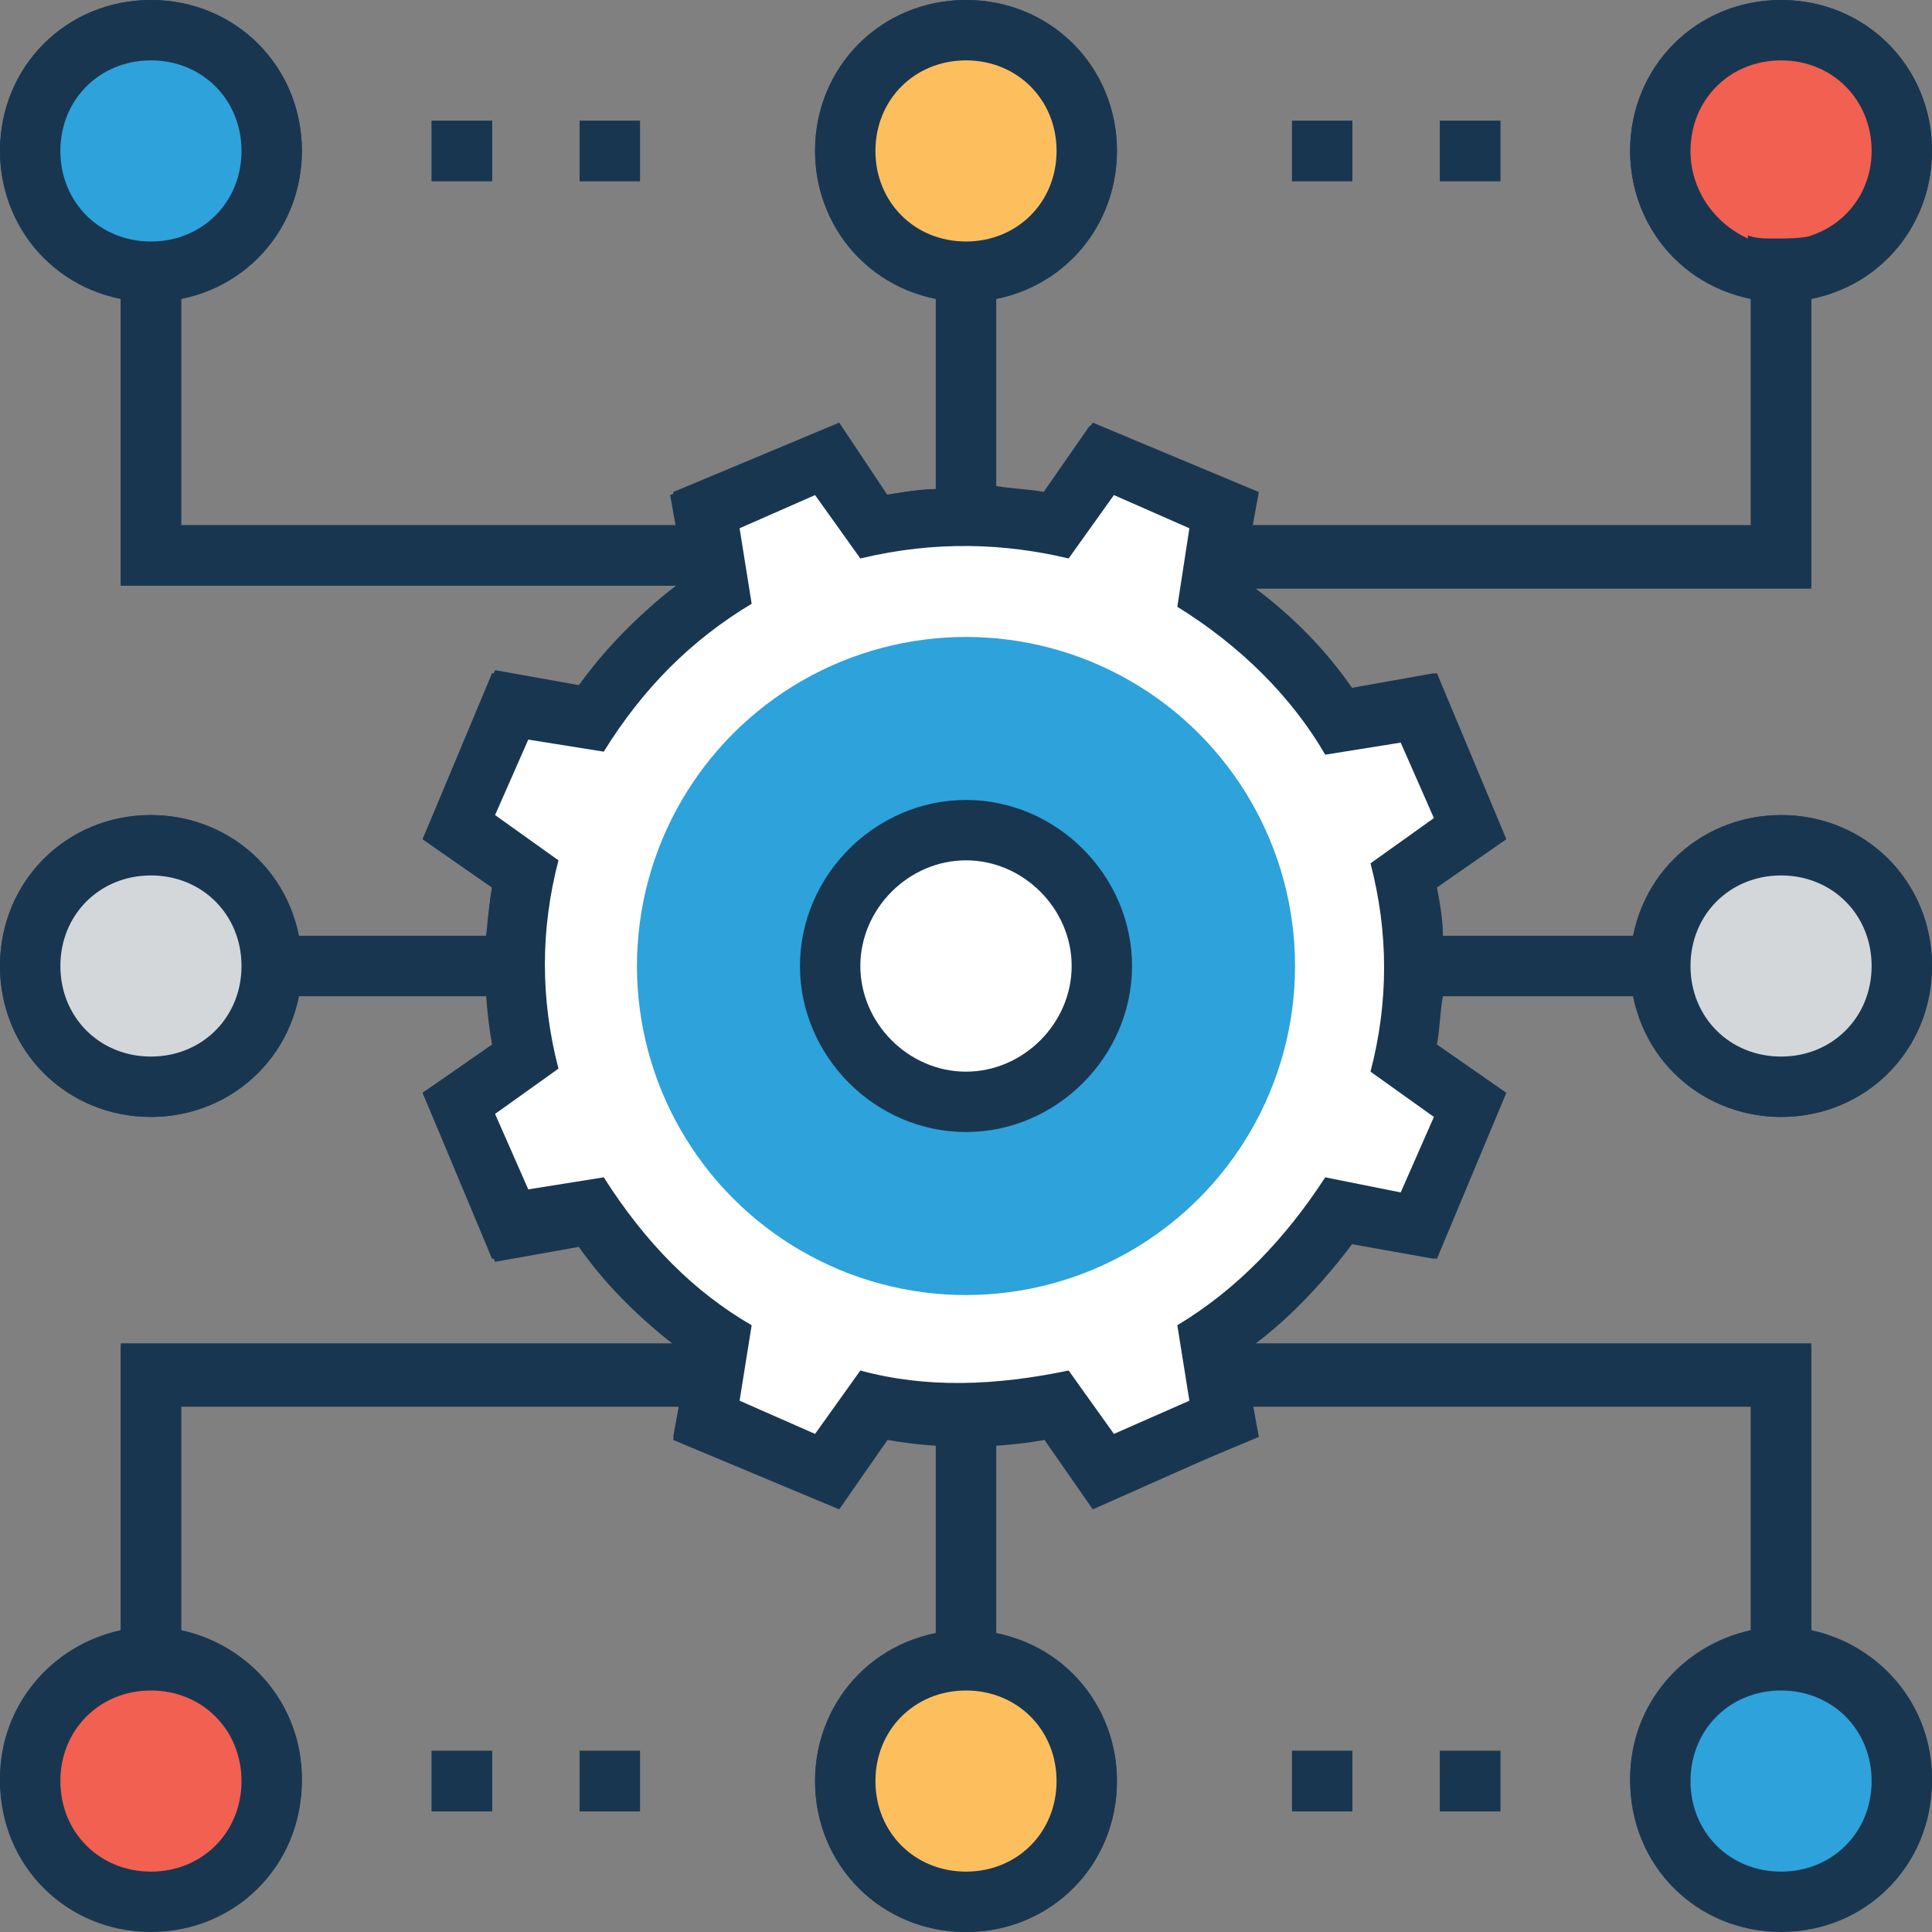
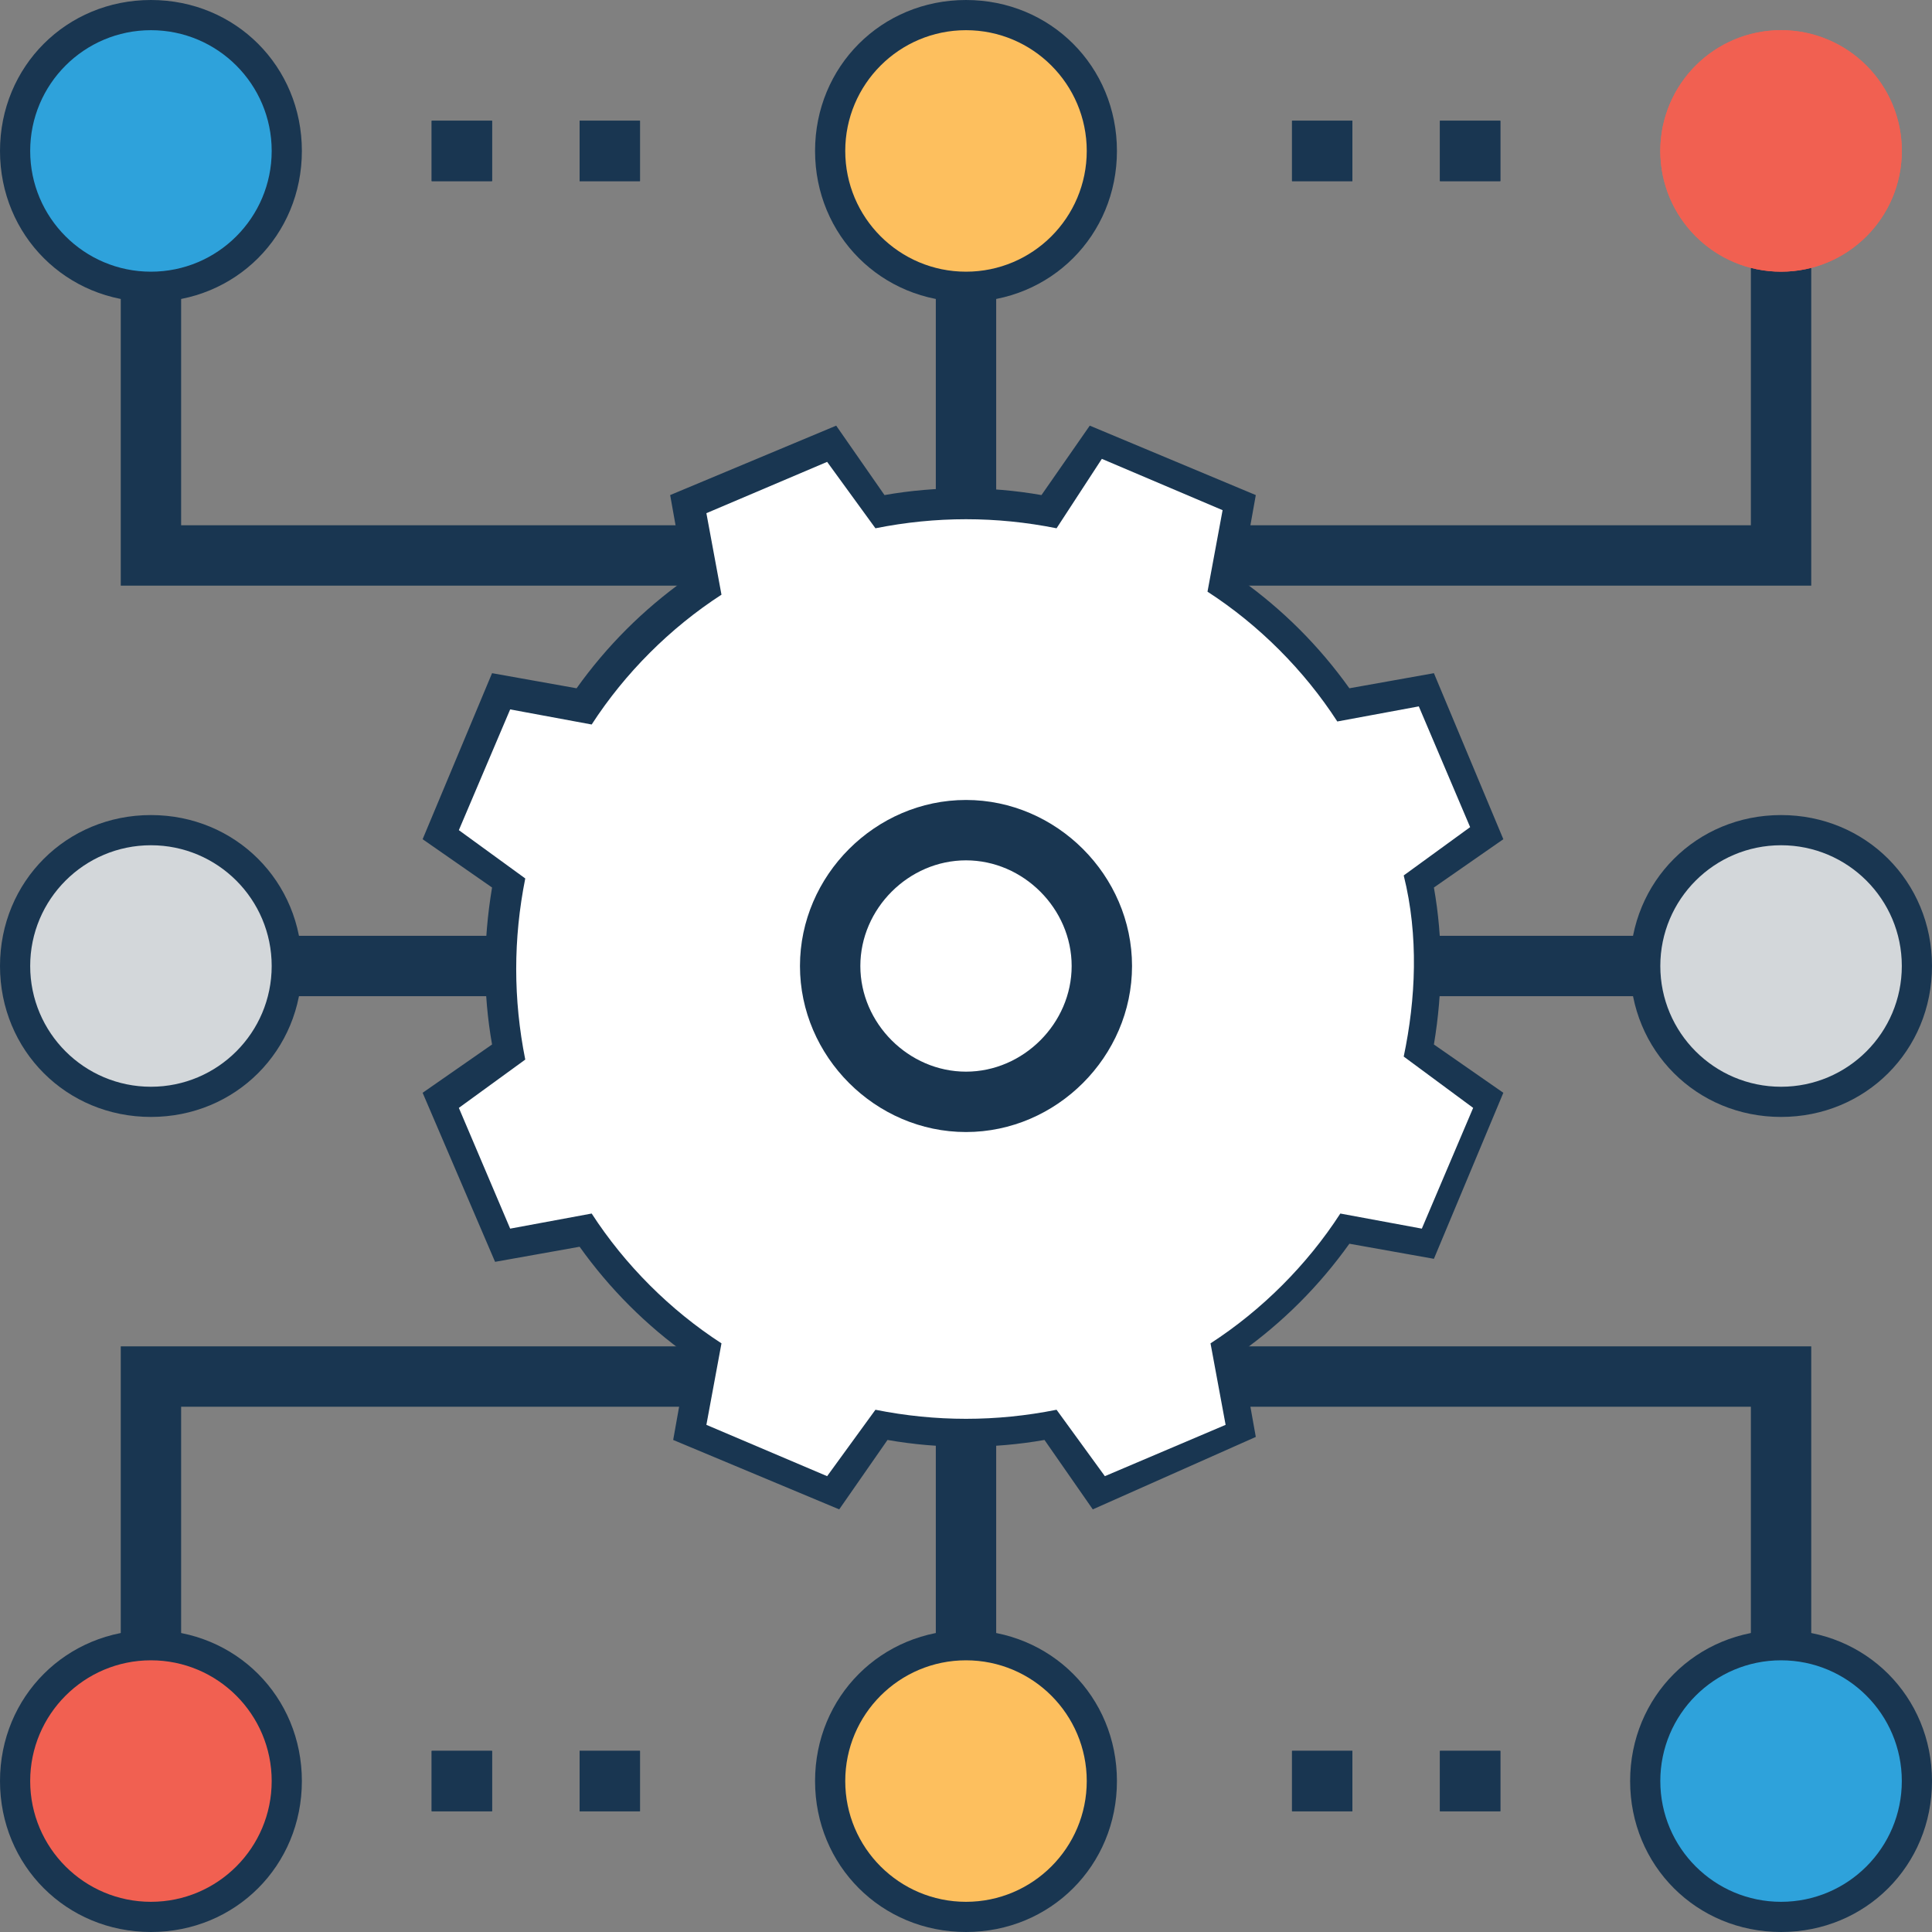
<svg xmlns="http://www.w3.org/2000/svg" id="Layer_1" height="512" viewBox="0 0 64 64" width="512">
  <rect x="0" y="0" width="64" height="64" fill="#808080" stroke="none" />
  <g>
    <path d="m41.2 32h17.8" fill="#fff" />
    <path d="m41.2 31h17.8v2h-17.8z" fill="#193651" />
    <path d="m5 32h17.8" fill="#fff" />
    <g fill="#193651">
      <path d="m5 31h17.8v2h-17.8z" />
      <path d="m31 43.6h2v15.4h-2z" />
      <path d="m60 59h-2v-12.4h-52v12.4h-2v-14.4h56z" />
      <path d="m60 19.4h-56v-14.4h2v12.4h52v-12.4h2z" />
      <path d="m31 5h2v15.4h-2z" />
    </g>
    <path d="m43.8 60v-2" fill="#fff" />
    <path d="m42.8 58h2v2h-2z" fill="#193651" />
    <path d="m48.7 60v-2" fill="#fff" />
    <path d="m47.7 58h2v2h-2z" fill="#193651" />
    <path d="m15.3 60v-2" fill="#fff" />
    <path d="m14.3 58h2v2h-2z" fill="#193651" />
    <path d="m20.2 60v-2" fill="#fff" />
    <path d="m19.2 58h2v2h-2z" fill="#193651" />
    <path d="m43.8 6v-2" fill="#fff" />
    <path d="m42.8 4h2v2h-2z" fill="#193651" />
    <path d="m48.7 6v-2" fill="#fff" />
    <path d="m47.7 4h2v2h-2z" fill="#193651" />
    <path d="m15.3 6v-2" fill="#fff" />
    <path d="m14.3 4h2v2h-2z" fill="#193651" />
    <path d="m20.2 6v-2" fill="#fff" />
    <path d="m19.2 4h2v2h-2z" fill="#193651" />
    <path d="m46.5 29 2.2-1.6-1.7-4-2.7.5c-1.1-1.7-2.6-3.2-4.3-4.3l.5-2.7-4-1.7-1.5 2.3c-2-.4-4-.4-6 0l-1.6-2.2-4 1.7.5 2.7c-1.7 1.1-3.2 2.6-4.3 4.3l-2.7-.5-1.7 4 2.2 1.6c-.4 2-.4 4 0 6l-2.2 1.6 1.7 4 2.7-.5c1.1 1.7 2.6 3.2 4.3 4.3l-.5 2.7 4 1.7 1.6-2.2c2 .4 4 .4 6 0l1.6 2.2 4-1.7-.5-2.7c1.7-1.1 3.2-2.6 4.3-4.3l2.7.5 1.7-4-2.3-1.7c.4-1.9.5-4 0-6z" fill="#fff" />
    <path d="m36.2 50-1.6-2.3c-1.7.3-3.5.3-5.2 0l-1.6 2.3-5.5-2.3.5-2.8c-1.4-1-2.6-2.2-3.6-3.6l-2.8.5-2.4-5.6 2.3-1.6c-.3-1.7-.3-3.4 0-5.2l-2.3-1.6 2.3-5.5 2.8.5c1-1.4 2.2-2.6 3.6-3.6l-.5-2.8 5.5-2.3 1.6 2.3c1.7-.3 3.5-.3 5.2 0l1.6-2.3 5.5 2.3-.5 2.8c1.4 1 2.6 2.2 3.6 3.6l2.8-.5 2.3 5.5-2.3 1.6c.3 1.7.3 3.4 0 5.2l2.3 1.6-2.3 5.5-2.8-.5c-1 1.4-2.2 2.6-3.6 3.6l.5 2.8zm-11.7-3.5 2.5 1.1 1.5-2.1.6.1c1.8.4 3.8.4 5.6 0l.6-.1 1.5 2.1 2.5-1.1-.3-2.6.6-.4c1.6-1 2.9-2.4 4-4l.4-.6 2.5.4 1.1-2.5-2.1-1.5.1-.6c.4-1.9.4-3.8 0-5.6l-.1-.6 2.1-1.5-1.1-2.5-2.6.5-.4-.6c-1.1-1.6-2.4-2.9-4-4l-.5-.3.4-2.5-2.5-1.1-1.5 2.1-.6-.1c-1.8-.4-3.8-.4-5.6 0l-.6.1-1.5-2.1-2.5 1.1.4 2.5-.6.4c-1.6 1.1-2.9 2.4-4 4l-.3.5-2.5-.4-1.1 2.5 2.1 1.5-.1.6c-.4 1.9-.4 3.8 0 5.6l.1.6-2.1 1.5 1.1 2.5 2.5-.4.4.6c1.1 1.6 2.4 2.9 4 4l.6.4z" fill="#193651" />
    <circle cx="32" cy="32" fill="#2ea2db" r="10.9" />
    <circle cx="32" cy="32" fill="#fff" r="4.5" />
    <path d="m32 37.5c-3 0-5.5-2.5-5.5-5.5s2.5-5.5 5.5-5.5 5.5 2.5 5.5 5.5-2.5 5.5-5.5 5.5zm0-9c-1.9 0-3.5 1.6-3.5 3.5s1.6 3.5 3.5 3.5 3.5-1.6 3.5-3.5-1.6-3.5-3.5-3.5z" fill="#193651" />
    <circle cx="59" cy="5" fill="#f16051" r="4" />
-     <path d="m59 10c-2.8 0-5-2.2-5-5s2.2-5 5-5 5 2.2 5 5-2.2 5-5 5zm0-8c-1.7 0-3 1.3-3 3s1.3 3 3 3 3-1.3 3-3-1.3-3-3-3z" fill="#193651" />
    <circle cx="5" cy="5" fill="#2ea2db" r="4" />
    <path d="m5 10c-2.8 0-5-2.2-5-5s2.2-5 5-5 5 2.2 5 5-2.2 5-5 5zm0-8c-1.7 0-3 1.3-3 3s1.3 3 3 3 3-1.3 3-3-1.3-3-3-3z" fill="#193651" />
    <circle cx="32" cy="5" fill="#fdbf5e" r="4" />
    <path d="m32 10c-2.8 0-5-2.2-5-5s2.2-5 5-5 5 2.2 5 5-2.2 5-5 5zm0-8c-1.7 0-3 1.3-3 3s1.3 3 3 3 3-1.3 3-3-1.3-3-3-3z" fill="#193651" />
    <circle cx="59" cy="59" fill="#2ea2db" r="4" />
    <path d="m59 64c-2.8 0-5-2.2-5-5s2.2-5 5-5 5 2.2 5 5-2.2 5-5 5zm0-8c-1.7 0-3 1.3-3 3s1.3 3 3 3 3-1.3 3-3-1.3-3-3-3z" fill="#193651" />
    <circle cx="5" cy="59" fill="#f16051" r="4" />
    <path d="m5 64c-2.8 0-5-2.2-5-5s2.2-5 5-5 5 2.2 5 5-2.2 5-5 5zm0-8c-1.7 0-3 1.3-3 3s1.3 3 3 3 3-1.3 3-3-1.3-3-3-3z" fill="#193651" />
    <circle cx="59" cy="32" fill="#d3d7da" r="4" />
    <path d="m59 37c-2.8 0-5-2.2-5-5s2.2-5 5-5 5 2.2 5 5-2.2 5-5 5zm0-8c-1.7 0-3 1.3-3 3s1.3 3 3 3 3-1.3 3-3-1.3-3-3-3z" fill="#193651" />
    <circle cx="5" cy="32" fill="#d3d7da" r="4" />
    <path d="m5 37c-2.8 0-5-2.2-5-5s2.2-5 5-5 5 2.2 5 5-2.2 5-5 5zm0-8c-1.7 0-3 1.3-3 3s1.3 3 3 3 3-1.3 3-3-1.3-3-3-3z" fill="#193651" />
    <circle cx="32" cy="59" fill="#fdbf5e" r="4" />
    <path d="m32 64c-2.8 0-5-2.2-5-5s2.2-5 5-5 5 2.2 5 5-2.2 5-5 5zm0-8c-1.7 0-3 1.3-3 3s1.3 3 3 3 3-1.3 3-3-1.3-3-3-3z" fill="#193651" />
    <path d="m41.2 32h17.8" fill="#fff" />
    <path d="m5 32h17.8" fill="#fff" />
    <path d="m43.8 60v-2" fill="#fff" />
    <path d="m42.8 58h2v2h-2z" fill="#193651" />
    <path d="m48.7 60v-2" fill="#fff" />
    <path d="m47.7 58h2v2h-2z" fill="#193651" />
    <path d="m15.3 60v-2" fill="#fff" />
    <path d="m14.3 58h2v2h-2z" fill="#193651" />
-     <path d="m20.2 60v-2" fill="#fff" />
    <path d="m19.2 58h2v2h-2z" fill="#193651" />
    <path d="m43.8 6v-2" fill="#fff" />
    <path d="m42.8 4h2v2h-2z" fill="#193651" />
    <path d="m48.7 6v-2" fill="#fff" />
    <path d="m47.7 4h2v2h-2z" fill="#193651" />
    <path d="m15.3 6v-2" fill="#fff" />
    <path d="m14.3 4h2v2h-2z" fill="#193651" />
    <path d="m20.2 6v-2" fill="#fff" />
    <path d="m19.2 4h2v2h-2z" fill="#193651" />
    <path d="m46.5 29 2.2-1.6-1.7-4-2.7.5c-1.1-1.7-2.6-3.2-4.3-4.3l.5-2.7-4-1.7-1.5 2.3c-2-.4-4-.4-6 0l-1.6-2.2-4 1.7.5 2.7c-1.7 1.1-3.2 2.6-4.3 4.3l-2.7-.5-1.7 4 2.2 1.6c-.4 2-.4 4 0 6l-2.2 1.6 1.7 4 2.7-.5c1.1 1.7 2.6 3.2 4.3 4.3l-.5 2.7 4 1.7 1.6-2.2c2 .4 4 .4 6 0l1.6 2.2 4-1.7-.5-2.7c1.7-1.1 3.2-2.6 4.3-4.3l2.7.5 1.7-4-2.3-1.7c.4-1.9.5-4 0-6z" fill="#fff" />
-     <circle cx="32" cy="32" fill="#2ea2db" r="10.9" />
    <circle cx="32" cy="32" fill="#fff" r="4.5" />
    <path d="m32 37.5c-3 0-5.5-2.5-5.5-5.5s2.5-5.5 5.5-5.5 5.5 2.5 5.5 5.5-2.5 5.5-5.5 5.5zm0-9c-1.9 0-3.5 1.6-3.5 3.5s1.6 3.5 3.5 3.5 3.5-1.6 3.5-3.5-1.6-3.5-3.5-3.5z" fill="#193651" />
    <circle cx="59" cy="5" fill="#f16051" r="4" />
    <circle cx="5" cy="5" fill="#2ea2db" r="4" />
    <circle cx="32" cy="5" fill="#fdbf5e" r="4" />
    <circle cx="59" cy="59" fill="#2ea2db" r="4" />
    <circle cx="5" cy="59" fill="#f16051" r="4" />
    <circle cx="59" cy="32" fill="#d3d7da" r="4" />
    <circle cx="5" cy="32" fill="#d3d7da" r="4" />
    <circle cx="32" cy="59" fill="#fdbf5e" r="4" />
-     <path d="m54.1 33c.5 2.3 2.5 4 4.9 4 2.8 0 5-2.2 5-5s-2.2-5-5-5c-2.4 0-4.4 1.7-4.9 4h-6.3c0-.5-.1-1.1-.2-1.6l2.3-1.6-2.3-5.5-2.8.5c-.9-1.3-2-2.4-3.2-3.3h18.4v-9.6c2.3-.5 4-2.5 4-4.9 0-2.8-2.2-5-5-5s-5 2.2-5 5c0 2.4 1.7 4.4 4 4.9v7.5h-16.5l.2-1.1-5.5-2.3-1.6 2.3c-.5-.1-1-.1-1.6-.2v-6.2c2.3-.5 4-2.5 4-4.9 0-2.8-2.2-5-5-5s-5 2.2-5 5c0 2.4 1.7 4.4 4 4.9v6.3c-.5 0-1.1.1-1.6.2l-1.6-2.4-5.5 2.3.2 1.1h-16.5v-7.5c2.3-.5 4-2.5 4-4.9 0-2.8-2.2-5-5-5s-5 2.2-5 5c0 2.4 1.7 4.4 4 4.9v9.5h18.4c-1.2.9-2.3 2.1-3.2 3.3l-2.8-.5-2.4 5.6 2.3 1.6c-.1.5-.1 1.1-.2 1.6h-6.2c-.5-2.3-2.5-4-4.9-4-2.8 0-5 2.2-5 5s2.2 5 5 5c2.4 0 4.4-1.7 4.9-4h6.3c0 .5.1 1.1.2 1.6l-2.4 1.6 2.3 5.5 2.8-.5c.9 1.3 2 2.4 3.2 3.3h-18.3v9.5c-2.3.5-4 2.5-4 4.9 0 2.8 2.2 5 5 5s5-2.2 5-5c0-2.4-1.7-4.4-4-4.9v-7.5h16.5l-.2 1.1 5.5 2.3 1.6-2.3c.5.1 1 .1 1.6.2v6.3c-2.3.5-4 2.5-4 4.9 0 2.8 2.2 5 5 5s5-2.2 5-5c0-2.4-1.7-4.4-4-4.9v-6.3c.5 0 1.1-.1 1.6-.2l1.6 2.3 5.5-2.3-.2-1.1h16.5v7.5c-2.3.5-4 2.5-4 4.9 0 2.8 2.2 5 5 5s5-2.2 5-5c0-2.4-1.7-4.4-4-4.9v-9.5h-18.4c1.2-.9 2.3-2.1 3.2-3.3l2.8.5 2.3-5.5-2.3-1.6c.1-.5.1-1.1.2-1.6zm4.9-4c1.7 0 3 1.3 3 3s-1.3 3-3 3-3-1.3-3-3 1.3-3 3-3zm-3-24c0-1.7 1.3-3 3-3s3 1.3 3 3c0 1.3-.8 2.4-2 2.8-.2.1-.9.1-1 .1s-.2 0-.3 0c-.3 0-.5 0-.8-.1v.1c-1.1-.5-1.9-1.6-1.9-2.9zm-54 0c0-1.7 1.3-3 3-3s3 1.3 3 3-1.3 3-3 3-3-1.3-3-3zm3 30c-1.7 0-3-1.3-3-3s1.3-3 3-3 3 1.3 3 3-1.3 3-3 3zm3 24c0 1.7-1.3 3-3 3s-3-1.3-3-3 1.3-3 3-3 3 1.3 3 3zm54 0c0 1.7-1.3 3-3 3s-3-1.3-3-3 1.3-3 3-3 3 1.3 3 3zm-33-54c0-1.7 1.3-3 3-3s3 1.3 3 3-1.3 3-3 3-3-1.3-3-3zm6 54c0 1.7-1.3 3-3 3s-3-1.3-3-3 1.3-3 3-3 3 1.3 3 3zm10.4-23.5 2.1 1.5-1.1 2.5-2.5-.5c-1.3 2-2.9 3.7-4.9 4.9l.4 2.5-2.5 1.1-1.5-2.1c-2.4.5-4.7.6-6.9 0l-1.5 2.1-2.5-1.1.4-2.5c-1.9-1.1-3.5-2.7-4.9-4.9l-2.5.4-1.1-2.5 2.1-1.5c-.6-2.3-.6-4.6 0-6.9l-2.1-1.5 1.1-2.5 2.5.4c1.3-2.1 2.9-3.7 4.9-4.9l-.4-2.5 2.5-1.1 1.5 2.1c2.5-.6 4.8-.5 6.9 0l1.5-2.1 2.5 1.1-.4 2.6c2.1 1.3 3.8 3 4.9 4.9l2.5-.4 1.1 2.5-2.1 1.5c.6 2.3.6 4.6 0 6.9z" fill="#193651" />
  </g>
</svg>